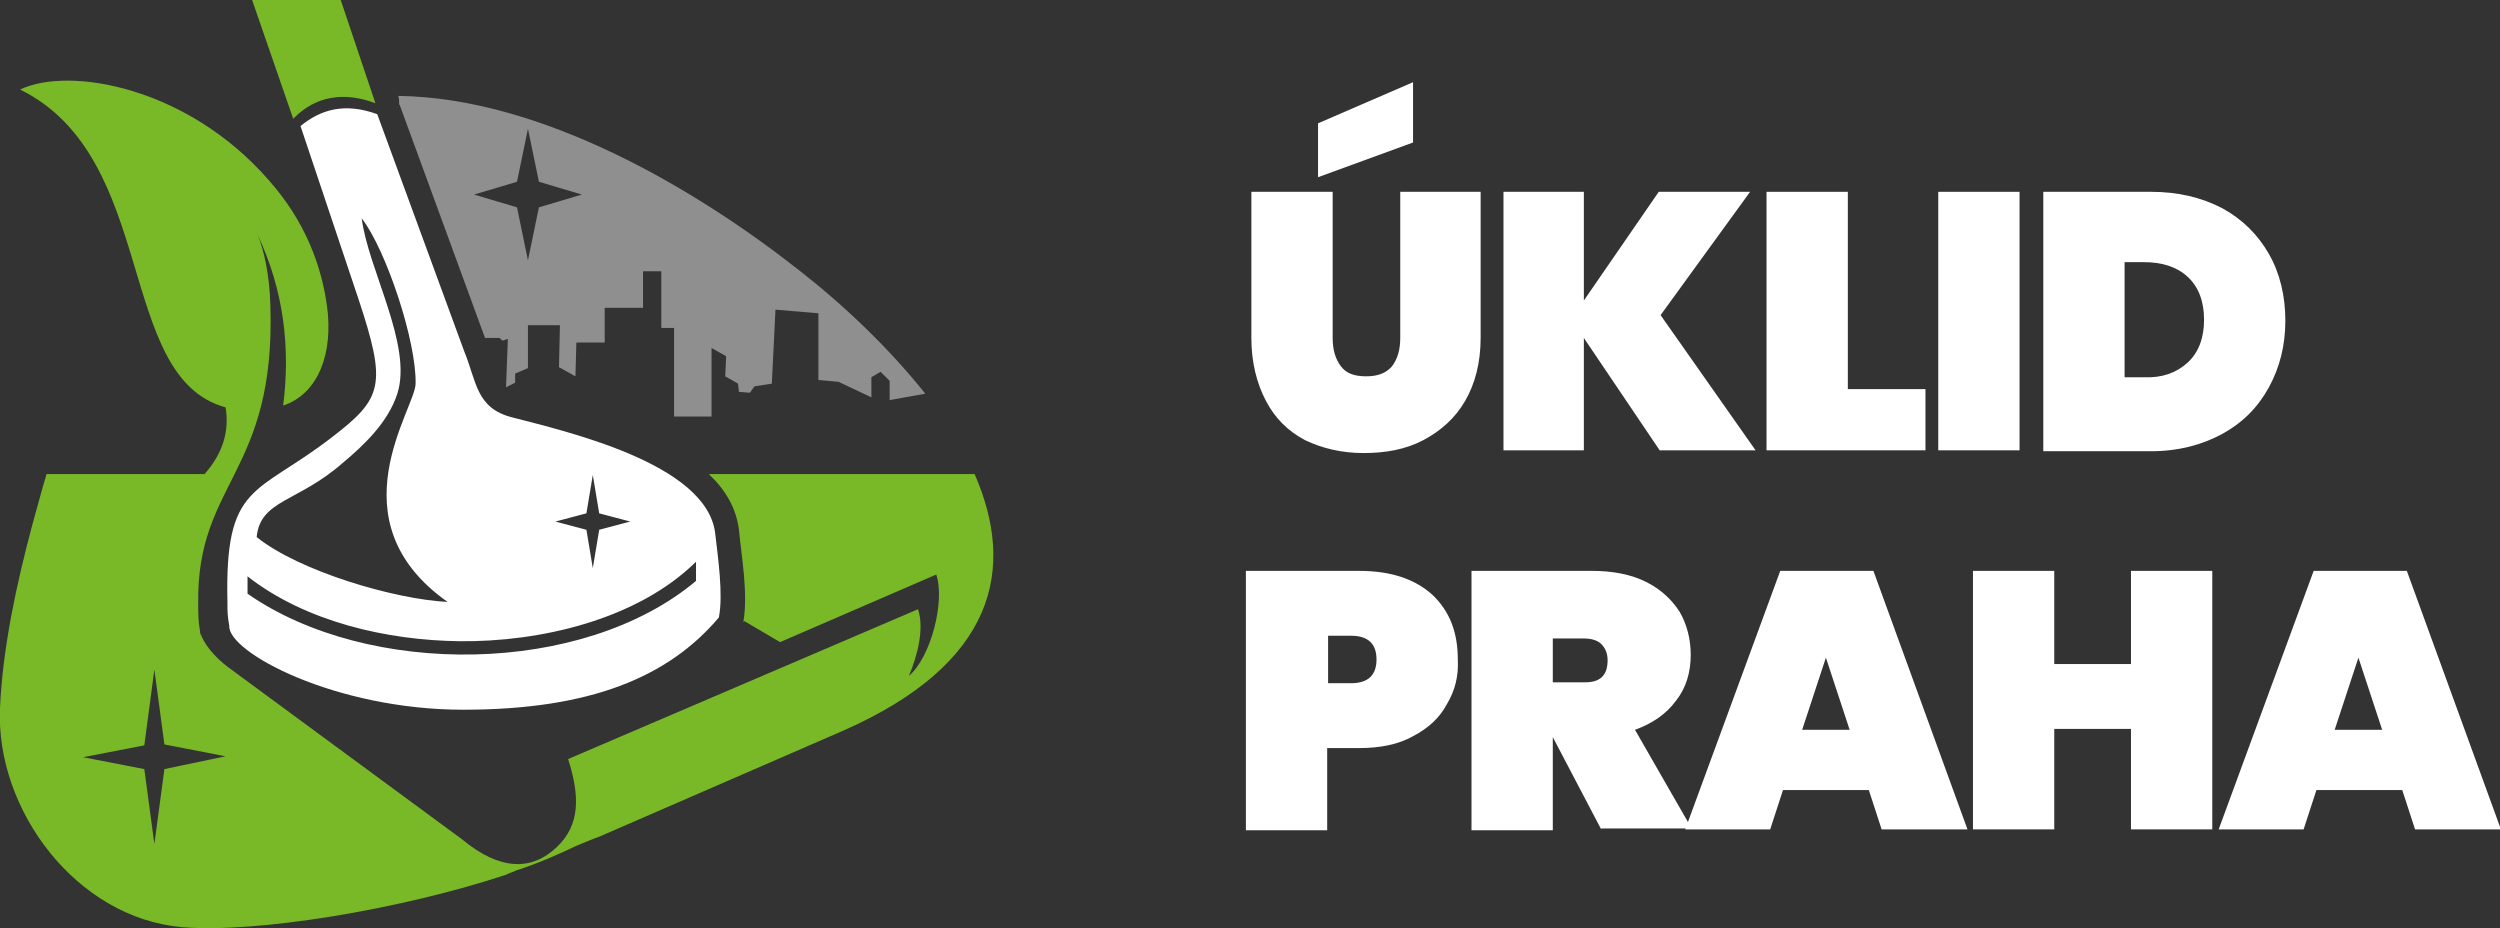
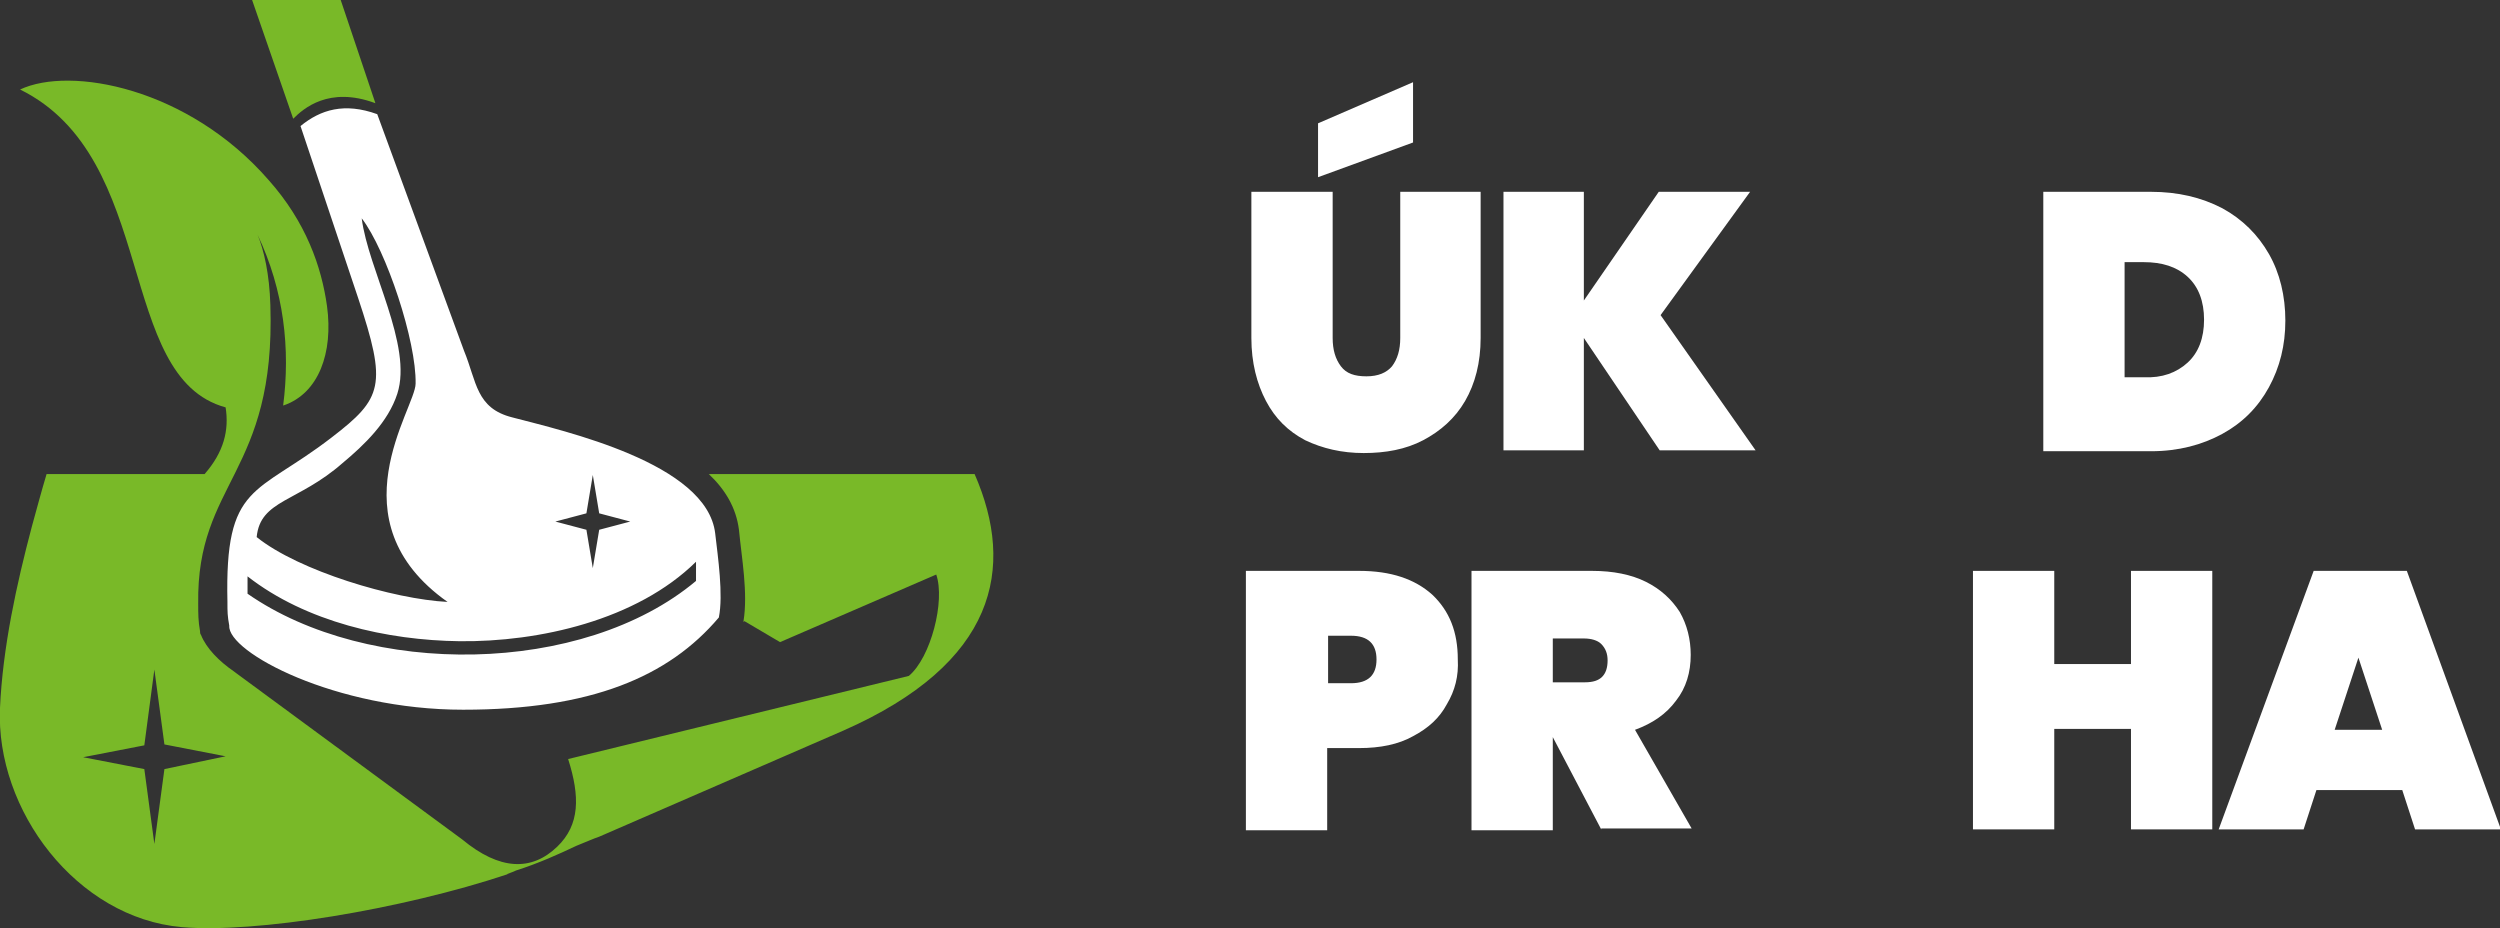
<svg xmlns="http://www.w3.org/2000/svg" xmlns:xlink="http://www.w3.org/1999/xlink" version="1.1" id="Vrstva_1" x="0px" y="0px" viewBox="0 0 273.7 101.6" style="enable-background:new 0 0 273.7 101.6;" xml:space="preserve">
  <rect x="0" y="0" width="273.7" height="101.6" fill="#333333" stroke="none" />
  <style type="text/css">
	.st0{clip-path:url(#SVGID_2_);}
	.st1{clip-path:url(#SVGID_4_);fill-rule:evenodd;clip-rule:evenodd;fill:#79B928;}
	.st2{opacity:0.45;clip-path:url(#SVGID_4_);}
	.st3{clip-path:url(#SVGID_6_);fill-rule:evenodd;clip-rule:evenodd;fill:#FFFFFF;}
	.st4{clip-path:url(#SVGID_4_);fill-rule:evenodd;clip-rule:evenodd;fill:#FFFFFF;}
	.st5{clip-path:url(#SVGID_4_);fill:#FFFFFF;}
</style>
  <g>
    <defs>
      <rect id="SVGID_1_" width="273.7" height="101.6" />
    </defs>
    <clipPath id="SVGID_2_">
      <use xlink:href="#SVGID_1_" style="overflow:visible;" />
    </clipPath>
    <g class="st0">
      <defs>
        <rect id="SVGID_3_" y="0" width="273.7" height="101.6" />
      </defs>
      <clipPath id="SVGID_4_">
        <use xlink:href="#SVGID_3_" style="overflow:visible;" />
      </clipPath>
      <path class="st1" d="M32.1,13c1.1-1.1,3.9-3.6,9-1.7L37.3,0h-9.7L32.1,13z" />
      <g class="st2">
        <g>
          <defs>
-             <rect id="SVGID_5_" x="43.6" y="10.4" width="57.7" height="35.2" />
-           </defs>
+             </defs>
          <clipPath id="SVGID_6_">
            <use xlink:href="#SVGID_5_" style="overflow:visible;" />
          </clipPath>
-           <path class="st3" d="M57.8,14.1l1.2,5.8l4.7,1.4l-4.7,1.4l-1.2,5.8l-1.2-5.8l-4.7-1.4l4.7-1.4L57.8,14.1z M101.3,43.1      c-3.9-4.9-8.8-9.6-13.8-13.5c-11.3-8.9-28.2-18.9-43.9-19.1l0,0c0.1,0.3,0.1,0.6,0.1,0.9c0,0.1,0.1,0.1,0.1,0.2L53.1,37l1.6,0      l0.3,0.3l0.6-0.2l-0.2,5.3l1-0.5l0-1l1.4-0.6l0-4.7l3.5,0l-0.1,4.6l1.8,1l0.1-3.7l3.1,0l0-3.8l4.2,0l0-4l2,0v6.2h1.4      c0,3.3,0,6.6,0,9.8h4.1v-7.6l1.6,0.9l-0.1,2.2l1.4,0.8l0.1,0.9l1.2,0.1l0.5-0.7l1.9-0.3l0.4-8.1l4.7,0.4l0,7.3l2.2,0.2l3.6,1.7      l0-2.2l1-0.6l1,1l0,2.1L101.3,43.1z" />
        </g>
      </g>
      <path class="st4" d="M78.3,58.4c-0.9-7.7-16.5-11.2-22.2-12.7c-4-1-3.9-3.9-5.3-7.3l-9.5-25.9c-3.6-1.3-6.2-0.5-8.4,1.3l6.3,18.8    c3.2,9.6,2.7,11-2.9,15.3c-8.3,6.4-11.7,4.9-11.4,18c0,1.1,0,1.5,0.2,2.6c-0.2,2.9,11.6,9.2,25.6,9.2s22.5-3.6,28-10.1    C79.2,65.1,78.6,61,78.3,58.4 M64.2,56.2l0.7-4.2l0.7,4.2l3.4,0.9l-3.4,0.9l-0.7,4.2l-0.7-4.2l-3.4-0.9L64.2,56.2z M37.5,50.7    c2.4-2,5-4.5,6-7.6c1.7-5.3-3.2-13.6-3.9-19.2c2.7,3.5,6,13.5,5.9,18.1c0,2.7-9.1,15,3.5,23.9c-5.9-0.3-16.3-3.4-20.9-7.1    C28.5,54.7,32.6,55,37.5,50.7 M76.2,63.6C63.8,74,40.3,74.2,27.1,65l0-1.9c6.4,5,15.3,7,23.2,7.1c8.7,0.1,19.4-2.3,25.9-8.7V63.6z    " />
-       <path class="st1" d="M16.9,73.3l1.1,8.2l6.7,1.3L18,84.2l-1.1,8.2l-1.1-8.2l-6.7-1.3l6.7-1.3L16.9,73.3z M5.1,51.9    c-0.6,2-1.1,3.9-1.6,5.7C1.8,64,0.3,70.9,0,77.5c-0.5,11.2,8.4,23,19.9,24c8,0.7,24-1.9,35.7-5.8l-0.1,0c0.2-0.1,0.6-0.2,1-0.4    c2.5-0.8,4.7-1.8,6.6-2.7c1-0.4,1.9-0.8,2.5-1L92.3,80c16.8-7.4,18.9-17.8,14.4-28.1H77.6c1.8,1.7,3,3.7,3.3,6.1    c0.3,3.1,1,6.9,0.5,10l0,0.1l0.1-0.1l3.9,2.3l17.1-7.4c1,2.9-0.6,9.1-3,11.1c1-2.3,1.7-5.3,1-7.3L62.2,83.1    c1.3,4.1,1.3,7.2-1.2,9.6c-2.8,2.7-6.3,2.6-10.4-0.8L26,73.8l0,0l-0.4-0.3l0,0c-1.6-1.1-3-2.5-3.6-4c-0.1-0.1-0.1-0.3-0.1-0.4    c-0.2-1.1-0.2-1.9-0.2-3c-0.2-13.4,8.5-14.2,7.9-32.7c-0.1-3.4-0.7-6-1.4-7.7c2.9,6.1,3.6,12.5,2.8,18.7c3.9-1.3,5.5-5.8,4.8-10.9    c-0.6-4.3-2.3-9.2-6.4-13.8C20.6,9.6,7.7,7.2,2.2,9.8c15.2,7.5,10.4,31.5,22.5,34.8c0.4,2.5-0.2,4.9-2.3,7.3H5.1z" />
+       <path class="st1" d="M16.9,73.3l1.1,8.2l6.7,1.3L18,84.2l-1.1,8.2l-1.1-8.2l-6.7-1.3l6.7-1.3L16.9,73.3z M5.1,51.9    c-0.6,2-1.1,3.9-1.6,5.7C1.8,64,0.3,70.9,0,77.5c-0.5,11.2,8.4,23,19.9,24c8,0.7,24-1.9,35.7-5.8l-0.1,0c0.2-0.1,0.6-0.2,1-0.4    c2.5-0.8,4.7-1.8,6.6-2.7c1-0.4,1.9-0.8,2.5-1L92.3,80c16.8-7.4,18.9-17.8,14.4-28.1H77.6c1.8,1.7,3,3.7,3.3,6.1    c0.3,3.1,1,6.9,0.5,10l0,0.1l0.1-0.1l3.9,2.3l17.1-7.4c1,2.9-0.6,9.1-3,11.1L62.2,83.1    c1.3,4.1,1.3,7.2-1.2,9.6c-2.8,2.7-6.3,2.6-10.4-0.8L26,73.8l0,0l-0.4-0.3l0,0c-1.6-1.1-3-2.5-3.6-4c-0.1-0.1-0.1-0.3-0.1-0.4    c-0.2-1.1-0.2-1.9-0.2-3c-0.2-13.4,8.5-14.2,7.9-32.7c-0.1-3.4-0.7-6-1.4-7.7c2.9,6.1,3.6,12.5,2.8,18.7c3.9-1.3,5.5-5.8,4.8-10.9    c-0.6-4.3-2.3-9.2-6.4-13.8C20.6,9.6,7.7,7.2,2.2,9.8c15.2,7.5,10.4,31.5,22.5,34.8c0.4,2.5-0.2,4.9-2.3,7.3H5.1z" />
      <path class="st5" d="M145.9,21v16c0,1.3,0.3,2.3,0.9,3.1c0.6,0.8,1.5,1.1,2.8,1.1c1.3,0,2.2-0.4,2.8-1.1c0.6-0.8,0.9-1.8,0.9-3.1    V21h8.8v16c0,2.7-0.6,5-1.7,6.9c-1.1,1.9-2.7,3.3-4.6,4.3c-1.9,1-4.1,1.4-6.5,1.4c-2.4,0-4.5-0.5-6.4-1.4c-1.9-1-3.3-2.4-4.3-4.3    c-1-1.9-1.6-4.2-1.6-6.9V21H145.9z M154.7,15.6l-10.4,3.8v-5.9L154.7,9V15.6z" />
      <polygon class="st5" points="181.7,49.3 173.4,37 173.4,49.3 164.6,49.3 164.6,21 173.4,21 173.4,32.9 181.6,21 191.6,21     181.8,34.5 192.2,49.3   " />
-       <polygon class="st5" points="202.3,42.6 210.8,42.6 210.8,49.3 193.4,49.3 193.4,21 202.3,21   " />
-       <rect x="212.2" y="21" class="st5" width="8.9" height="28.3" />
      <path class="st5" d="M243.3,22.8c2.2,1.2,3.9,2.9,5.1,5c1.2,2.1,1.8,4.6,1.8,7.3c0,2.7-0.6,5.1-1.8,7.3c-1.2,2.2-2.9,3.9-5.1,5.1    c-2.2,1.2-4.8,1.9-7.8,1.9h-11.8V21h11.8C238.4,21,241,21.6,243.3,22.8 M239.5,39.7c1.2-1.1,1.8-2.7,1.8-4.7s-0.6-3.6-1.8-4.7    c-1.2-1.1-2.8-1.6-4.8-1.6h-2.1v12.6h2.1C236.7,41.4,238.3,40.8,239.5,39.7" />
      <path class="st5" d="M158.4,77.1c-0.8,1.5-2,2.6-3.7,3.5c-1.6,0.9-3.6,1.3-5.9,1.3h-3.5v9h-8.9V62.5h12.4c3.5,0,6.1,0.9,8,2.6    c1.9,1.8,2.8,4.1,2.8,7.1C159.7,74,159.3,75.6,158.4,77.1 M150.7,72.2c0-1.7-0.9-2.6-2.8-2.6h-2.5v5.2h2.5    C149.8,74.8,150.7,73.9,150.7,72.2" />
      <path class="st5" d="M175.3,90.8L170,80.7h0v10.2h-8.9V62.5h13.2c2.3,0,4.3,0.4,5.9,1.2c1.6,0.8,2.8,1.9,3.7,3.3    c0.8,1.4,1.2,3,1.2,4.7c0,1.9-0.5,3.6-1.6,5c-1.1,1.5-2.6,2.5-4.5,3.2l6.2,10.8H175.3z M170,74.7h3.5c0.9,0,1.5-0.2,1.9-0.6    c0.4-0.4,0.6-1,0.6-1.8c0-0.7-0.2-1.3-0.7-1.8c-0.4-0.4-1.1-0.6-1.9-0.6H170V74.7z" />
-       <path class="st5" d="M204.6,86.5h-9.4l-1.4,4.3h-9.3l10.4-28.3h10.2l10.3,28.3H206L204.6,86.5z M202.5,79.9l-2.6-7.9l-2.6,7.9    H202.5z" />
      <polygon class="st5" points="242.2,62.5 242.2,90.8 233.3,90.8 233.3,79.8 224.9,79.8 224.9,90.8 216,90.8 216,62.5 224.9,62.5     224.9,72.7 233.3,72.7 233.3,62.5   " />
      <path class="st5" d="M263,86.5h-9.4l-1.4,4.3h-9.3l10.4-28.3h10.2l10.3,28.3h-9.4L263,86.5z M260.8,79.9l-2.6-7.9l-2.6,7.9H260.8z    " />
    </g>
  </g>
</svg>